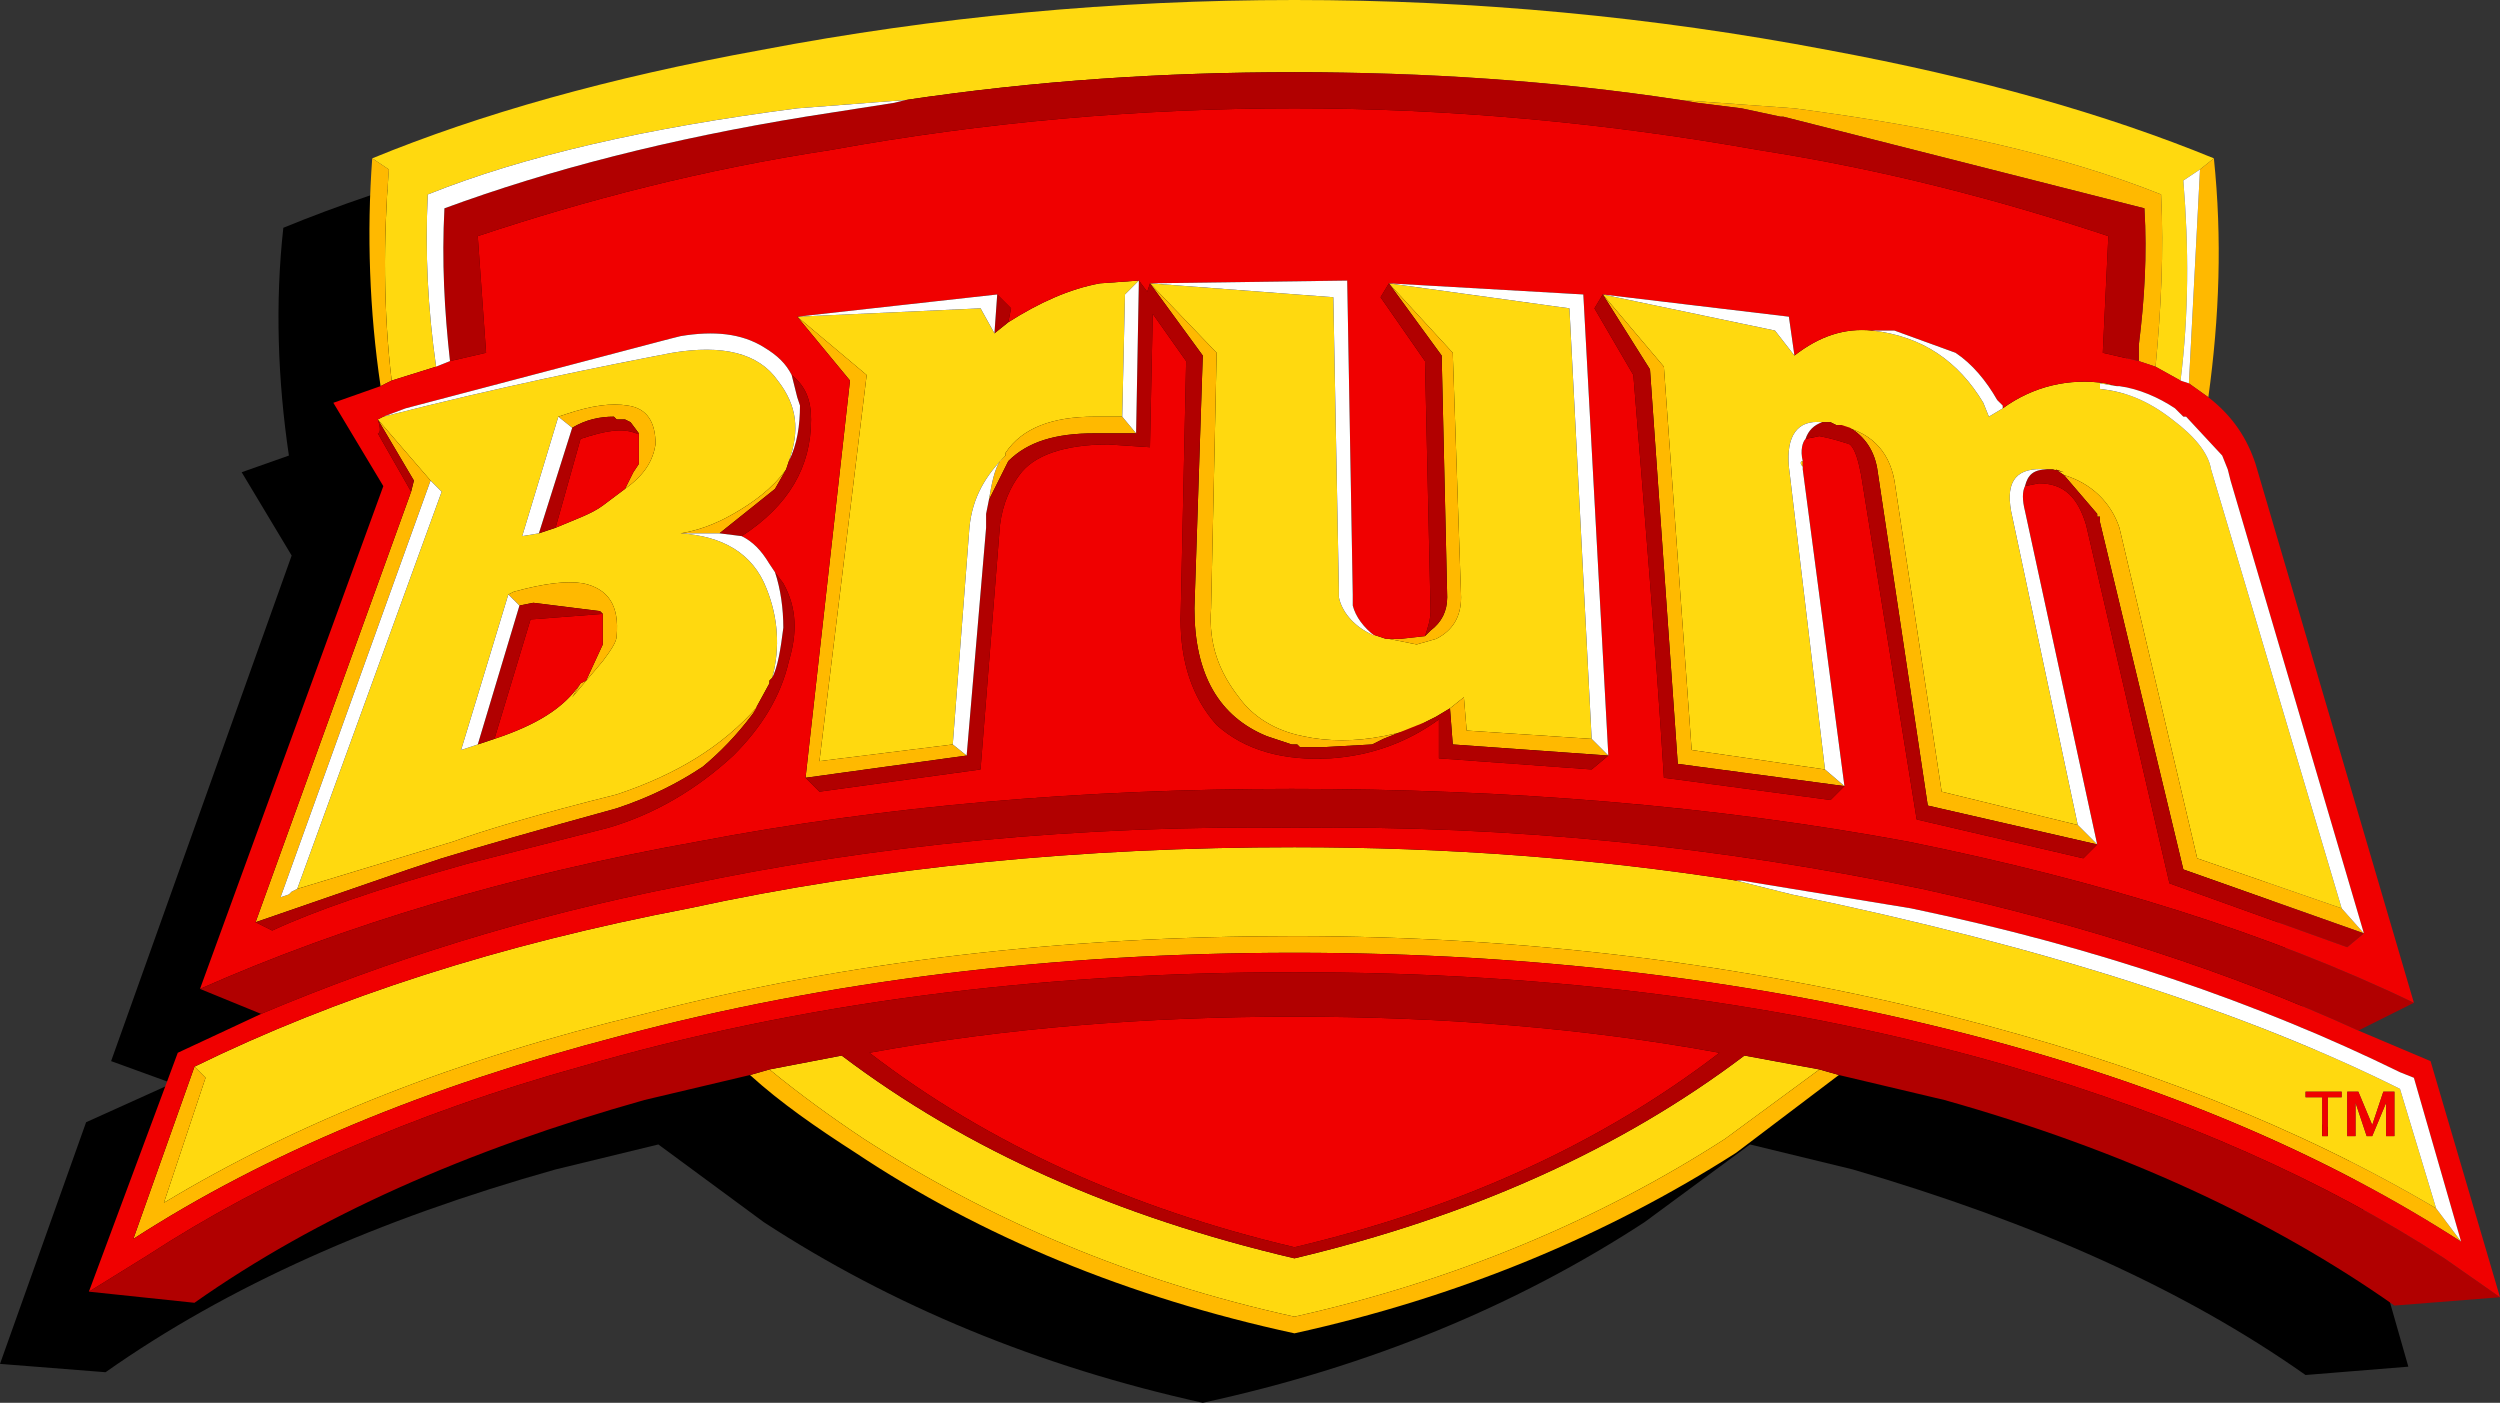
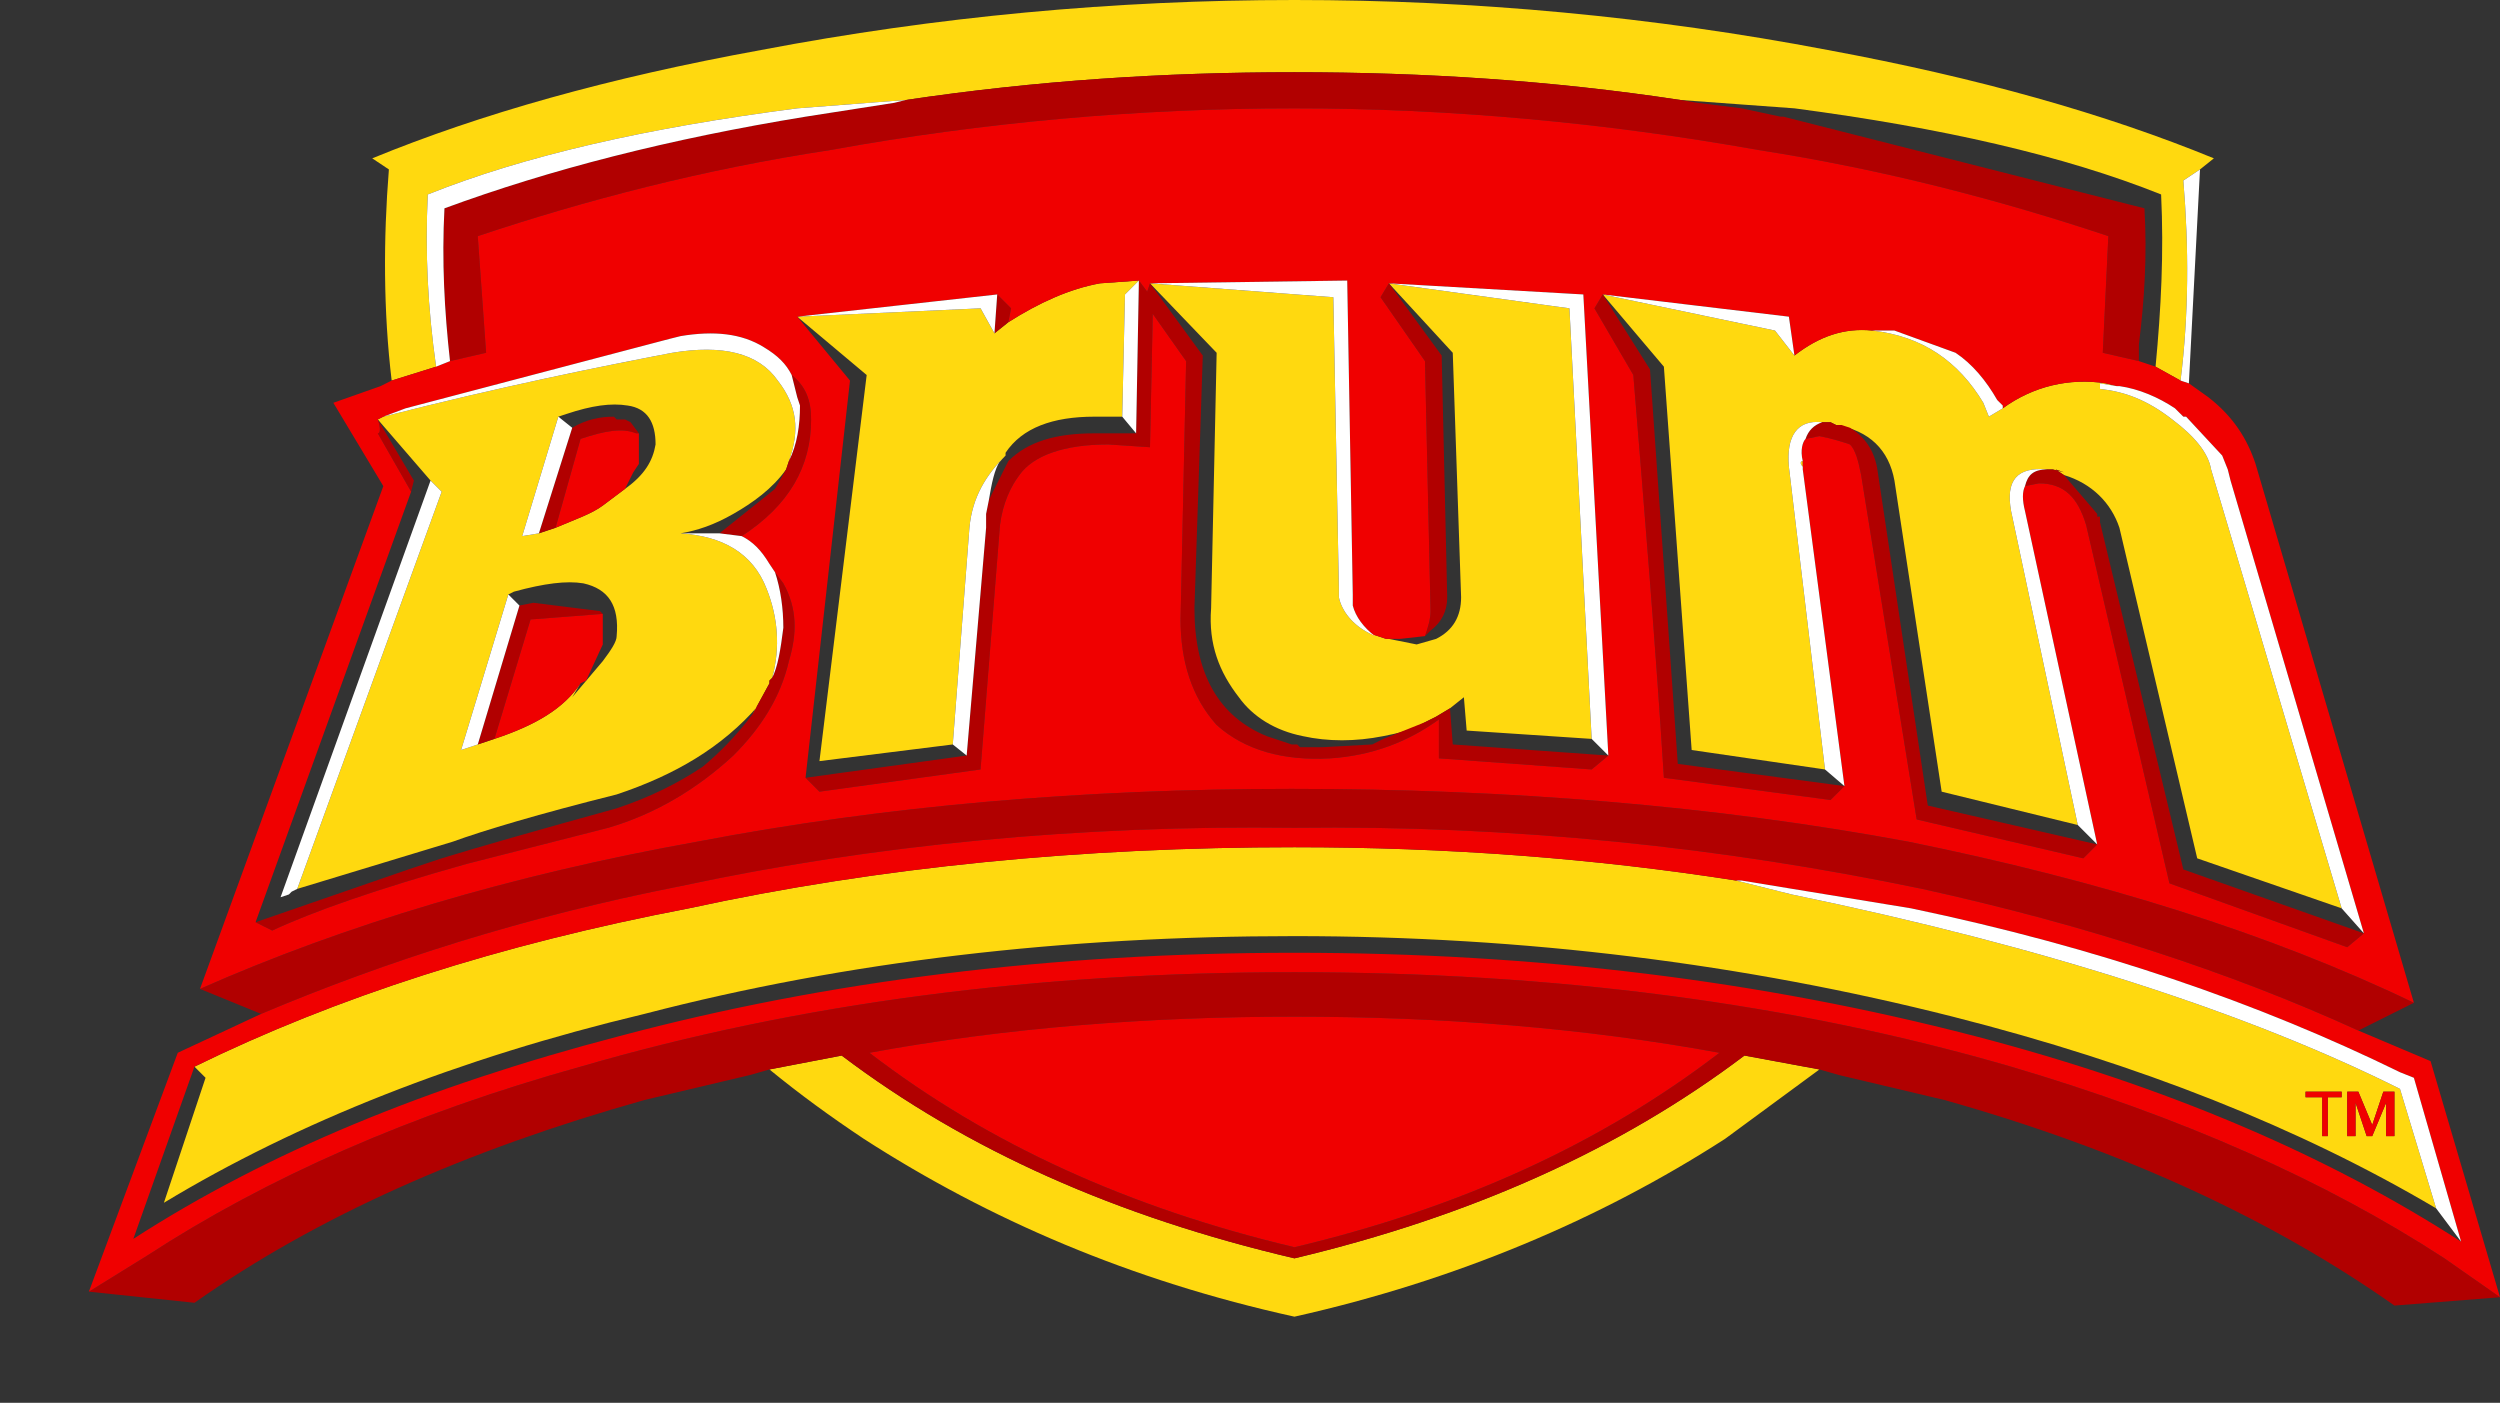
<svg xmlns="http://www.w3.org/2000/svg" version="1.1" id="Layer_1" x="0px" y="0px" width="1000px" height="561.113px" viewBox="0 0 1000 561.113" enable-background="new 0 0 1000 561.113" xml:space="preserve">
  <rect x="0" y="0" width="1000" height="561.113" fill="#333333" stroke="none" />
  <g>
-     <path fill-rule="evenodd" clip-rule="evenodd" d="M846.672,186.669c4.439-31.11,5.551-63.333,3.327-95.555   c-43.331-17.781-94.446-32.222-155.554-43.335C624.449,34.446,553.331,27.778,481.11,27.778s-142.226,6.668-212.221,20.001   c-61.108,11.113-112.223,25.554-155.554,43.335c-3.337,29.998-2.225,61.112,2.224,91.11l-18.889,6.669l19.993,33.329   L44.442,424.449l24.45,8.887l-34.45,15.554L0,545.557l42.218,3.335c48.892-34.445,108.896-61.111,180.004-81.112l41.115-9.997   l42.219,31.11c51.107,33.334,109.999,57.775,175.555,72.221c66.67-14.445,125.552-38.887,176.668-72.221l42.218-31.11l41.115,9.997   c72.221,21.113,132.226,47.778,181.107,82.225l41.115-3.336l-26.666-93.334l-28.89-13.332l21.114-9.997l-62.229-215.559   C863.336,203.333,856.662,194.445,846.672,186.669z" />
    <path fill-rule="evenodd" clip-rule="evenodd" fill="#FFD90F" d="M953.334,436.669l-4.44,13.333l-5.561-13.333h-4.439v17.777h3.327   v-13.333l4.448,13.333h2.225l5.553-13.333v13.333h3.327v-17.777H953.334z M936.668,436.669h-14.449v2.225h6.674v15.553h2.215   v-15.553h5.561V436.669z M553.331,295.556l-4.439,2.225L553.331,295.556z M547.78,253.337l6.663,2.221h1.111l11.113,2.224   l7.777-2.224c6.663-3.333,10-8.89,10-16.665l-3.337-97.778l-25.554-27.778l72.222,10l8.888,172.22l-49.994-3.332l-1.111-13.333   l-5.562,4.444l-5.552,3.332l-4.449,2.225c-5.552,3.332-11.104,4.443-16.665,5.556c-11.113,2.221-22.217,2.221-32.217,0   c-11.113-2.224-20.002-7.78-25.563-15.557c-7.776-10.001-12.216-21.109-11.104-35.555l2.216-102.222l-26.666-27.778l73.333,5.557   l2.225,116.667v3.333C536.667,244.448,541.114,250.001,547.78,253.337z M403.329,128.889c12.226-7.776,24.45-13.333,36.666-15.553   l15.563-1.112l-5.562,5.557l-1.104,48.887h-11.113c-16.664,0-28.89,4.444-35.553,14.445v1.112   c-7.785,7.775-13.338,16.664-14.45,28.89l-6.664,86.666l-53.331,6.668l18.89-154.446l-27.778-23.333l73.333-3.333l5.552,10.002   L403.329,128.889z M888.89,182.225l2.224,5.556l1.112,4.444l-1.112-4.444L888.89,182.225z M721.11,187.78v-3.336   c-1.112,0-1.112,1.112,0,2.225V187.78z M641.113,117.78l24.441,28.89l11.112,153.334l53.332,7.776l-14.441-121.111   c-1.111-12.221,3.328-18.89,13.329-17.777h1.112h2.225l2.224,1.112c13.329,2.22,21.105,10,23.33,22.221l18.889,124.444   l54.442,13.333l-26.665-125.557c-2.225-12.221,2.225-17.776,14.44-16.665h2.225l4.449,1.113l-3.337-1.113l3.337,2.22   c11.112,3.337,18.889,11.113,22.217,21.114l31.114,132.22l57.779,20.002L884.439,187.78c-1.103-6.668-6.663-13.332-15.552-20.001   c-10.001-7.776-18.889-11.113-28.89-12.221v-2.225l6.663,1.112l-4.439-1.112c-14.44-2.22-28.89,1.112-41.114,10.001l-5.553,3.332   l-2.225-5.552c-10-16.669-24.44-26.67-44.442-28.891c-11.112-1.111-21.114,2.221-31.114,10.001l-7.776-10.001L641.113,117.78z    M974.447,483.336c-54.444-32.222-118.888-57.78-193.332-76.67c-83.335-21.108-171.117-32.217-263.339-32.217   s-178.892,9.996-260,31.109c-74.445,17.777-138.889,43.331-192.22,75.554l16.665-50l-4.44-4.443   c56.659-27.778,122.215-48.888,197.772-63.333c76.669-16.665,157.779-24.445,242.223-24.445c61.108,0,120,4.443,176.669,13.333   l22.226,5.557c102.213,21.108,183.332,47.778,243.326,77.776L974.447,483.336z M307.78,427.78l28.891-5.556   c49.993,37.777,109.998,64.442,181.105,81.113c70.006-16.671,130.001-43.336,180.004-81.113l29.993,5.556l-37.778,27.778   c-49.993,32.222-107.774,56.668-172.219,71.112c-65.556-14.444-122.224-38.891-172.219-71.112   C332.221,446.669,319.996,437.782,307.78,427.78z M197.781,295.556c16.665-5.552,27.778-12.221,34.442-22.222l-3.337,5.557   l12.226-14.445c3.336-4.444,5.552-7.776,5.552-10.001c1.112-12.22-3.328-18.885-13.329-21.108c-6.664-1.112-15.562,0-27.778,3.332   l-2.224,1.111l-18.89,62.225l6.665-2.224L197.781,295.556z M250,195.557c7.777-5.557,11.113-11.112,12.226-17.776   c0-8.889-3.337-14.445-11.113-15.558c-6.665-1.107-14.45,0-24.441,3.337l-3.337,1.107l-14.449,47.779l6.673-1.112l6.665-2.22   c7.776-3.332,14.44-5.557,18.889-8.889L250,195.557z M151.114,167.779l21.104,24.445l4.449,4.444l-57.78,158.892l62.22-18.89   c12.225-4.444,34.451-11.113,65.557-18.89c23.338-7.781,42.227-18.89,56.667-35.559l-2.225,3.336l6.674-12.225v-1.107l1.111-1.112   c3.328-12.226,2.215-24.446-2.225-35.555c-5.561-14.444-17.776-21.113-34.441-22.226c6.664-1.112,13.328-3.332,21.104-7.776   s15.562-10.001,21.114-17.777l1.112-3.336c4.439-12.221,3.336-22.222-4.45-32.218c-7.775-11.112-22.216-14.445-42.217-11.112   c-28.89,5.556-67.781,13.332-115.56,25.553L151.114,167.779z M148.89,63.337l6.664,4.444c-2.224,27.777-2.224,56.668,1.113,84.445   l17.777-5.557c-3.328-23.334-4.439-45.56-3.328-68.888c38.882-15.558,87.773-26.671,147.777-34.447l43.331-3.332   c52.218-7.78,103.335-11.112,155.553-11.112c52.22,0,103.335,3.332,154.442,11.112l45.555,3.332   c58.893,7.776,107.784,18.89,146.675,34.447c1.111,23.328,0,45.554-2.225,68.888l10.001,5.557   c3.327-26.67,3.327-53.336,1.112-80.001L880,67.781l5.552-4.444c-43.33-17.781-94.445-32.223-154.44-43.335   C661.115,6.669,589.998,0,517.776,0c-72.22,0-143.328,6.669-213.333,20.002C243.336,31.114,192.22,45.556,148.89,63.337z" />
-     <path fill-rule="evenodd" clip-rule="evenodd" fill="#FFB900" d="M569.996,288.892l-16.665,6.664l-4.439,2.225l-20.002,1.111   h-8.889l-1.111-1.111h-2.226l-10-3.333c-18.889-7.78-28.891-24.445-28.891-51.111l3.337-101.11l-21.113-28.89l26.666,27.778   l-2.216,102.222c-1.111,14.445,3.328,25.554,11.104,35.555c5.561,7.776,14.449,13.333,25.563,15.557   c10,2.221,21.104,2.221,32.217,0C558.893,293.335,564.444,292.224,569.996,288.892z M636.664,295.556l6.674,6.668l-62.229-4.443   l-1.111-14.445l5.562-4.444l1.111,13.333L636.664,295.556z M454.445,173.336h-16.666c-15.561,0-26.665,3.332-34.45,11.108   l-7.776,15.558c1.112-6.665,2.225-12.222,4.449-15.558l2.225-2.22v-1.112c6.663-10.001,18.889-14.445,35.553-14.445h11.113   L454.445,173.336z M555.555,255.558h3.338h1.112l9.991-1.113l2.225-2.22c4.448-3.332,6.664-7.776,6.664-13.332l-2.216-96.667   l-21.114-28.89l25.554,27.778l3.337,97.778c0,7.775-3.337,13.332-10,16.665l-7.777,2.224L555.555,255.558z M322.22,311.112   l17.778-158.886l-21.105-25.558l27.778,23.333l-18.89,154.446l53.331-6.668l5.552,4.443L322.22,311.112z M825.558,190   c11.112,3.337,18.889,11.113,22.217,21.114l31.114,132.22l57.779,20.002l8.889,10.002l-72.22-25.559l-33.339-138.89v-2.22h-1.112   v-1.112L825.558,190z M734.447,170.004c13.329,2.22,21.105,10,23.33,22.221l18.889,124.444l54.442,13.333l7.777,7.776   l-67.771-15.553l-20.003-133.332c-1.111-8.89-5.561-14.445-11.112-17.782l-3.336-1.107H734.447z M641.113,117.78l24.441,28.89   l11.112,153.334l53.332,7.776l7.776,6.664l-66.66-8.888l-11.113-157.779L641.113,117.78z M77.781,426.669l-24.45,68.888   c53.331-34.442,117.784-61.112,194.444-81.108c83.334-22.223,173.34-33.336,270.001-33.336c96.672,0,186.67,11.113,272.226,33.336   c76.661,19.996,141.105,47.774,194.445,82.221l-10-13.333c-54.444-32.222-118.888-57.78-193.332-76.67   c-83.335-21.108-171.117-32.217-263.339-32.217s-178.892,9.996-260,31.109c-74.445,17.777-138.889,43.331-192.22,75.554l16.665-50   L77.781,426.669z M300.004,430.005l7.776-2.225c12.216,10.002,24.44,18.889,37.777,27.778   c49.995,32.222,106.663,56.668,172.219,71.112c64.444-14.444,122.226-38.891,172.219-71.112l37.778-27.778l7.777,2.225   l-41.105,31.109c-52.22,33.335-111.111,57.776-176.669,72.221c-66.668-14.444-125.551-38.886-175.555-72.221   C326.669,451.114,312.22,441.113,300.004,430.005z M232.223,273.334l2.225-1.107l6.664-14.445v-1.112v-6.668v-1.108v-1.112v-2.225   l-1.112-1.107l-26.666-3.336l-5.552,1.112l-4.448-4.445l2.224-1.111c12.216-3.332,21.114-4.444,27.778-3.332   c10.001,2.224,14.44,8.889,13.329,21.108c0,2.225-2.216,5.557-5.552,10.001l-12.226,14.445L232.223,273.334z M223.334,166.667   l5.552,4.444c5.562-3.332,11.113-4.444,16.665-4.444l1.113,1.112H250l2.225,1.112l3.327,4.444v1.112v8.889v2.22l-2.215,3.337   L250,195.557c7.777-5.557,11.113-11.112,12.226-17.776c0-8.889-3.337-14.445-11.113-15.558c-6.665-1.107-14.45,0-24.441,3.337   L223.334,166.667z M272.226,213.334c6.664-1.112,13.328-3.332,21.104-7.776s15.562-10.001,21.114-17.777l-4.439,7.776   l-22.227,17.777H272.226z M151.114,167.779l21.104,24.445l-59.996,166.668l3.337-1.112l1.104-1.113l2.224-1.106l62.22-18.89   c12.225-4.444,34.451-11.113,65.557-18.89c23.338-7.781,42.227-18.89,56.667-35.559l-2.225,3.336   c-6.664,8.889-13.328,15.553-19.992,21.109c-10.001,6.669-21.113,12.226-34.451,16.665c-32.218,8.894-55.556,15.558-69.997,20.001   l-13.337,4.445l-61.107,21.113l62.22-172.224l1.112-4.444L151.114,167.779z M880,67.781l5.552-4.444   c3.338,32.222,2.226,63.332-2.215,95.554l-7.785-5.557L880,67.781z M672.219,40.003l45.555,3.332   c58.893,7.776,107.784,18.89,146.675,34.447c1.111,23.328,0,45.554-2.225,68.888l-6.664-2.224v-6.665   c2.215-17.781,3.327-35.558,2.215-54.447L713.333,46.668h-1.111l-15.553-3.333l-17.776-2.22L672.219,40.003z M148.89,63.337   l6.664,4.444c-2.224,27.777-2.224,56.668,1.113,84.445l-4.44,2.22C147.777,124.449,146.665,93.335,148.89,63.337z" />
    <path fill-rule="evenodd" clip-rule="evenodd" fill="#B10000" d="M347.773,421.111c47.779,36.671,104.447,62.225,170.003,77.782   c65.558-15.558,122.226-41.111,170.004-77.782c-54.443-9.995-111.111-14.445-170.004-14.445   C458.886,406.666,402.227,411.116,347.773,421.111z M569.996,254.444c1.111-3.332,2.225-6.664,2.225-9.996l-2.225-100.002   l-17.776-25.554l3.335-5.557l21.114,28.89l2.216,96.667c0,5.556-2.216,10-6.664,13.332L569.996,254.444z M455.558,112.224   l3.328,4.444l1.111-3.332l21.113,28.89l-3.337,101.11c0,26.666,10.002,43.331,28.891,51.111l10,3.333h2.226l1.111,1.111h8.889   l20.002-1.111l4.439-2.225l16.665-6.664l4.449-2.225l5.552-3.332l1.111,14.445l62.229,4.443l-6.674,5.557l-61.106-4.443v-15.559   c-12.226,8.89-26.666,14.445-43.33,15.559c-18.891,1.111-34.451-3.333-45.564-13.333c-9.992-11.113-14.44-25.559-14.44-42.224   l2.224-103.334l-13.337-18.89l-1.112,53.336l-16.665-1.112c-17.777,0-30.002,4.444-35.554,12.22   c-3.337,4.445-6.664,11.113-7.776,20.002l-7.776,97.778l-64.444,8.889l-5.562-5.557l64.444-8.889l7.777-91.109v-2.225v-3.332   l1.111-5.556l7.776-15.558c7.785-7.776,18.89-11.108,34.45-11.108h16.666L455.558,112.224z M398.889,117.78l5.553,5.556   l-1.112,5.553l-5.552,4.449L398.889,117.78z M641.113,117.78l-3.337,5.556l15.553,26.666c4.449,54.443,8.889,107.779,12.226,161.11   l66.669,8.889l5.552-5.557l-66.66-8.888l-11.113-157.779L641.113,117.78z M818.884,187.78h2.225l4.449,1.113l-3.337-1.113   l3.337,2.22l13.328,15.558v1.112h1.112v2.22l33.339,138.89l72.22,25.559l-6.663,5.551l-71.118-25.553l-33.329-143.334   c-3.338-11.113-8.889-16.665-18.891-16.665l-5.551,1.108C811.108,190,813.332,187.78,818.884,187.78z M728.887,168.892h1.112h2.225   l2.224,1.112h2.216l3.336,1.107c5.552,3.337,10.001,8.893,11.112,17.782l20.003,133.332l67.771,15.553l-5.552,5.556l-66.67-15.552   L744.448,190c-1.111-5.556-2.225-9.996-4.449-12.22c-3.336-1.112-6.663-2.225-12.226-3.332l-5.551,1.107   C723.334,172.224,725.56,170.004,728.887,168.892z M35.554,516.671l42.227,4.443c48.882-34.447,108.887-61.112,179.995-81.112   l42.228-9.997l7.776-2.225l28.891-5.556c49.993,37.777,109.998,64.442,181.105,81.113c70.006-16.671,130.001-43.336,180.004-81.113   l29.993,5.556l7.777,2.225l42.227,9.997c71.108,20,131.112,47.778,179.996,82.225l42.227-3.336l-22.226-15.553   c-47.778-31.115-105.55-56.669-173.331-76.669c-87.772-25.554-183.332-37.779-286.667-37.779s-197.78,12.226-285.554,37.779   c-67.78,18.888-125.561,44.446-173.331,75.556L35.554,516.671z M241.111,245.556l-28.89,2.225l-14.441,47.775l-6.673,2.225   l16.673-55.556l5.552-1.112l26.666,3.336L241.111,245.556z M79.997,395.559c57.78-25.559,124.449-45.556,198.893-58.888   c75.558-14.445,154.442-21.114,237.774-21.114c86.671,0,168.892,6.669,246.664,21.114c76.67,15.553,144.45,36.667,202.23,64.444   l-22.226,11.107C892.226,388.89,834.446,370,768.89,355.561c-79.996-16.67-163.331-25.559-251.113-24.446   c-85.557-1.112-167.778,6.664-245.551,23.333c-62.229,12.221-117.784,29.998-167.778,51.111L79.997,395.559z M228.886,171.111   c5.562-3.332,11.113-4.444,16.665-4.444l1.113,1.112H250l2.225,1.112l3.327,4.444h-1.103c-5.561-2.225-12.226-1.112-22.226,2.22   l-10,35.559l-6.665,2.22L228.886,171.111z M165.554,192.225l-14.44-24.445c1.112,3.332,1.112,5.557,0,5.557l13.329,23.333   L165.554,192.225z M314.444,187.78l1.112-3.336c3.336-6.664,4.439-14.44,4.439-22.222l-1.104-3.332l-2.225-8.889   c5.552,4.444,7.776,10.001,7.776,17.777c0,18.89-8.888,34.446-27.777,46.667l-8.889-1.112l22.227-17.777L314.444,187.78z    M301.106,285.559l6.674-12.225v-1.107l1.111-1.112c2.215-4.444,3.328-11.113,4.44-20.002c0-7.776-1.112-15.553-3.327-22.221   l3.327,4.444c5.561,10,5.561,20.001,2.225,31.109c-3.337,14.445-11.113,26.67-22.227,37.778   c-14.44,13.333-31.105,23.334-49.994,28.891l-56.668,14.445c-35.554,10.001-61.116,18.889-77.781,26.665l-6.665-3.332   l61.107-21.113l13.337-4.445c14.441-4.443,37.779-11.107,69.997-20.001c13.337-4.439,24.45-9.996,34.451-16.665   C287.778,301.111,294.442,294.447,301.106,285.559z M362.224,40.003c52.218-7.78,103.335-11.112,155.553-11.112   c52.22,0,103.335,3.332,154.442,11.112l6.674,1.112l17.776,2.22l15.553,3.333h1.111l144.441,36.666   c1.112,18.89,0,36.666-2.215,54.447v6.665l-14.45-3.332l2.225-46.668C800.004,80.002,753.337,67.781,703.333,60   c-62.22-11.108-124.448-16.665-185.557-16.665c-62.219,0-124.438,5.557-185.556,16.665c-51.106,7.781-97.773,20.002-141.113,34.446   l3.336,46.668l-14.44,3.332c-2.224-19.997-3.337-39.999-2.224-61.112c42.218-15.553,89.997-27.778,144.44-36.666l35.555-5.553   L362.224,40.003z" />
    <path fill-rule="evenodd" clip-rule="evenodd" fill="#F00000" d="M953.334,436.669l-4.44,13.333l-5.561-13.333h-4.439v17.777h3.327   v-13.333l4.448,13.333h2.225l5.553-13.333v13.333h3.327v-17.777H953.334z M936.668,436.669h-14.449v2.225h6.674v15.553h2.215   v-15.553h5.561V436.669z M347.773,421.111c47.779,36.671,104.447,62.225,170.003,77.782   c65.558-15.558,122.226-41.111,170.004-77.782c-54.443-9.995-111.111-14.445-170.004-14.445   C458.886,406.666,402.227,411.116,347.773,421.111z M322.22,311.112l17.778-158.886l-21.105-25.558l79.996-8.889l5.553,5.556   l-1.112,5.553c12.226-7.776,24.45-13.333,36.666-15.553l15.563-1.112l3.328,4.444l1.111-3.332l78.894-1.112l2.224,125.556v4.445   c1.104,4.443,4.44,8.888,8.89,12.22l-2.224-1.107l6.663,2.221h1.111h3.338h1.112l9.991-1.113c1.111-3.332,2.225-6.664,2.225-9.996   l-2.225-100.002l-17.776-25.554l3.335-5.557l77.782,4.444l10.001,184.443l-6.674,5.557l-61.106-4.443v-15.559   c-12.226,8.89-26.666,14.445-43.33,15.559c-18.891,1.111-34.451-3.333-45.564-13.333c-9.992-11.113-14.44-25.559-14.44-42.224   l2.224-103.334l-13.337-18.89l-1.112,53.336l-16.665-1.112c-17.777,0-30.002,4.444-35.554,12.22   c-3.337,4.445-6.664,11.113-7.776,20.002l-7.776,97.778l-64.444,8.889L322.22,311.112z M754.449,132.225L754.449,132.225z    M846.661,154.446l-4.439-1.112c-14.44-2.22-28.89,1.112-41.114,10.001v-1.112l-2.216-2.22   c-4.448-7.776-10.001-14.445-16.664-18.889l-24.45-8.89h-1.113h-2.215h-5.562c-11.112-1.111-21.114,2.221-31.114,10.001   l-2.216-15.557l-74.444-8.889l-3.337,5.556l15.553,26.666c4.449,54.443,8.889,107.779,12.226,161.11l66.669,8.889l5.552-5.557   L721.11,187.78v-3.336c-1.112-4.44,0-7.776,1.112-8.889l5.551-1.107c5.563,1.107,8.89,2.22,12.226,3.332   c2.225,2.224,3.338,6.664,4.449,12.22l22.216,137.782l66.67,15.552l5.552-5.556l-28.881-133.333c-1.112-4.443-1.112-7.776,0-10   l5.551-1.108c10.002,0,15.553,5.552,18.891,16.665l33.329,143.334l71.118,25.553l6.663-5.551l-53.331-181.113l-1.112-4.444   l-2.224-5.556l-14.45-15.558h-1.103l-3.338-3.332c-6.663-4.444-14.439-7.776-22.225-8.889H846.661z M77.781,426.669l-24.45,68.888   c53.331-34.442,117.784-61.112,194.444-81.108c83.334-22.223,173.34-33.336,270.001-33.336c96.672,0,186.67,11.113,272.226,33.336   c76.661,19.996,141.105,47.774,194.445,82.221l-18.889-65.557l-5.562-2.22c-56.667-27.777-121.111-50.004-195.557-65.557   l-67.771-11.112h-2.224c-56.669-8.89-115.561-13.333-176.669-13.333c-84.444,0-165.554,7.78-242.223,24.445   C199.996,377.781,134.44,398.891,77.781,426.669z M1000,518.891l-22.226-15.553c-47.778-31.115-105.55-56.669-173.331-76.669   c-87.772-25.554-183.332-37.779-286.667-37.779s-197.78,12.226-285.554,37.779c-67.78,18.888-125.561,44.446-173.331,75.556   l-23.338,14.446l35.554-95.56l33.339-15.553c49.994-21.113,105.55-38.891,167.778-51.111   c77.772-16.669,159.994-24.445,245.551-23.333c87.782-1.112,171.117,7.776,251.113,24.446   C834.446,370,892.226,388.89,943.333,412.223l28.89,12.227L1000,518.891z M232.223,273.334l2.225-1.107l6.664-14.445v-1.112v-6.668   v-1.108v-1.112v-2.225l-28.89,2.225l-14.441,47.775C214.446,290.004,225.559,283.335,232.223,273.334z M255.552,173.336v1.112   v8.889v2.22l-2.215,3.337L250,195.557l-8.888,6.669c-4.449,3.332-11.113,5.557-18.889,8.889l10-35.559   c10-3.332,16.665-4.444,22.226-2.22H255.552z M153.329,166.667l-2.215,1.112c1.112,3.332,1.112,5.557,0,5.557l13.329,23.333   l-62.22,172.224l6.665,3.332c16.665-7.776,42.227-16.664,77.781-26.665l56.668-14.445c18.889-5.557,35.554-15.558,49.994-28.891   c11.113-11.108,18.89-23.333,22.227-37.778c3.336-11.108,3.336-21.109-2.225-31.109l-3.327-4.444l-2.225-3.332   c-3.337-5.557-6.674-8.889-11.113-11.113c18.89-12.221,27.777-27.777,27.777-46.667c0-7.776-2.225-13.333-7.776-17.777   c-2.224-4.444-5.562-7.776-11.112-11.112c-8.889-5.552-20.002-6.665-33.33-4.444l-4.449,1.112l-105.559,27.777L153.329,166.667z    M156.666,152.227l17.777-5.557l5.561-2.224l14.44-3.332l-3.336-46.668C234.447,80.002,281.114,67.781,332.221,60   c61.117-11.108,123.337-16.665,185.556-16.665c61.108,0,123.337,5.557,185.557,16.665c50.004,7.781,96.671,20.002,140.001,34.446   l-2.225,46.668l14.45,3.332l6.664,2.224l10.001,5.557l3.327,1.107l7.785,5.557c10,7.776,15.553,16.665,18.881,26.666   l63.341,215.559c-57.78-27.777-125.561-48.892-202.23-64.444c-77.772-14.445-159.993-21.114-246.664-21.114   c-83.332,0-162.217,6.669-237.774,21.114C204.445,350.003,137.776,370,79.997,395.559l73.333-201.113l-19.993-33.33l18.89-6.669   L156.666,152.227z" />
    <path fill-rule="evenodd" clip-rule="evenodd" fill="#FFFFFF" d="M449.996,117.78l-1.104,48.887l5.553,6.669l1.112-61.112   L449.996,117.78z M381.112,297.78l5.552,4.443l7.777-91.109v-2.225v-3.332l1.111-5.556c1.112-6.665,2.225-12.222,4.449-15.558   l2.225-2.22c-7.785,7.775-13.338,16.664-14.45,28.89L381.112,297.78z M555.555,113.336l77.782,4.444l10.001,184.443l-6.674-6.668   l-8.888-172.22L555.555,113.336z M459.997,113.336l78.894-1.112l2.224,125.556v4.445c1.104,4.443,4.44,8.888,8.89,12.22   l-2.224-1.107c-6.666-3.336-11.113-8.889-12.226-14.444v-3.333l-2.225-116.667L459.997,113.336z M318.893,126.669l79.996-8.889   l-1.111,15.558l-5.552-10.002L318.893,126.669z M717.773,142.226l-7.776-10.001l-68.884-14.444l74.444,8.889L717.773,142.226z    M801.107,163.335l-5.553,3.332l-2.225-5.552c-10-16.669-24.44-26.67-44.442-28.891h5.562h2.215h1.113l24.45,8.89   c6.663,4.443,12.216,11.112,16.664,18.889l2.216,2.22V163.335z M936.668,363.336L884.439,187.78   c-1.103-6.668-6.663-13.332-15.552-20.001c-10.001-7.776-18.889-11.113-28.89-12.221v-2.225l6.663,1.112h1.113   c7.785,1.112,15.562,4.444,22.225,8.889l3.338,3.332h1.103l14.45,15.558l2.224,5.556l1.112,4.444l53.331,181.113L936.668,363.336z    M831.108,330.002l-26.665-125.557c-2.225-12.221,2.225-17.776,14.44-16.665c-5.552,0-7.775,2.22-8.879,6.665   c-1.112,2.224-1.112,5.557,0,10l28.881,133.333L831.108,330.002z M729.999,307.78l-14.441-121.111   c-1.111-12.221,3.328-18.89,13.329-17.777c-3.327,1.112-5.553,3.332-6.664,6.664c-1.112,1.112-2.225,4.448-1.112,8.889   c-1.112,0-1.112,1.112,0,2.225v1.111l16.665,126.664L729.999,307.78z M984.447,496.669l-10-13.333l-14.45-47.779   c-59.994-29.998-141.113-56.668-243.326-77.776l-22.226-5.557h2.224l67.771,11.112c74.445,15.553,138.89,37.779,195.557,65.557   l5.562,2.22L984.447,496.669z M207.781,242.225l-4.448-4.445l-18.89,62.225l6.665-2.224L207.781,242.225z M223.334,166.667   l5.552,4.444l-13.328,42.223l-6.673,1.112L223.334,166.667z M315.557,184.444c4.439-12.221,3.336-22.222-4.45-32.218   c-7.775-11.112-22.216-14.445-42.217-11.112c-28.89,5.556-67.781,13.332-115.56,25.553l8.889-3.332l105.559-27.777l4.449-1.112   c13.328-2.221,24.441-1.107,33.33,4.444c5.551,3.336,8.889,6.668,11.112,11.112l2.225,8.889l1.104,3.332   C319.996,170.004,318.893,177.78,315.557,184.444z M308.892,271.114c3.328-12.226,2.215-24.446-2.225-35.555   c-5.561-14.444-17.776-21.113-34.441-22.226h15.553l8.889,1.112c4.439,2.225,7.776,5.557,11.113,11.113l2.225,3.332   c2.215,6.668,3.327,14.444,3.327,22.221C312.22,260.001,311.106,266.67,308.892,271.114z M172.218,192.225l4.449,4.444   l-57.78,158.892l-2.224,1.106l-1.104,1.113l-3.337,1.112L172.218,192.225z M872.225,152.227c3.327-26.67,3.327-53.336,1.112-80.001   L880,67.781l-4.448,85.553L872.225,152.227z M174.443,146.67c-3.328-23.334-4.439-45.56-3.328-68.888   c38.882-15.558,87.773-26.671,147.777-34.447l43.331-3.332l-4.449,1.112l-35.555,5.553c-54.443,8.888-102.222,21.113-144.44,36.666   c-1.113,21.113,0,41.115,2.224,61.112L174.443,146.67z" />
  </g>
</svg>